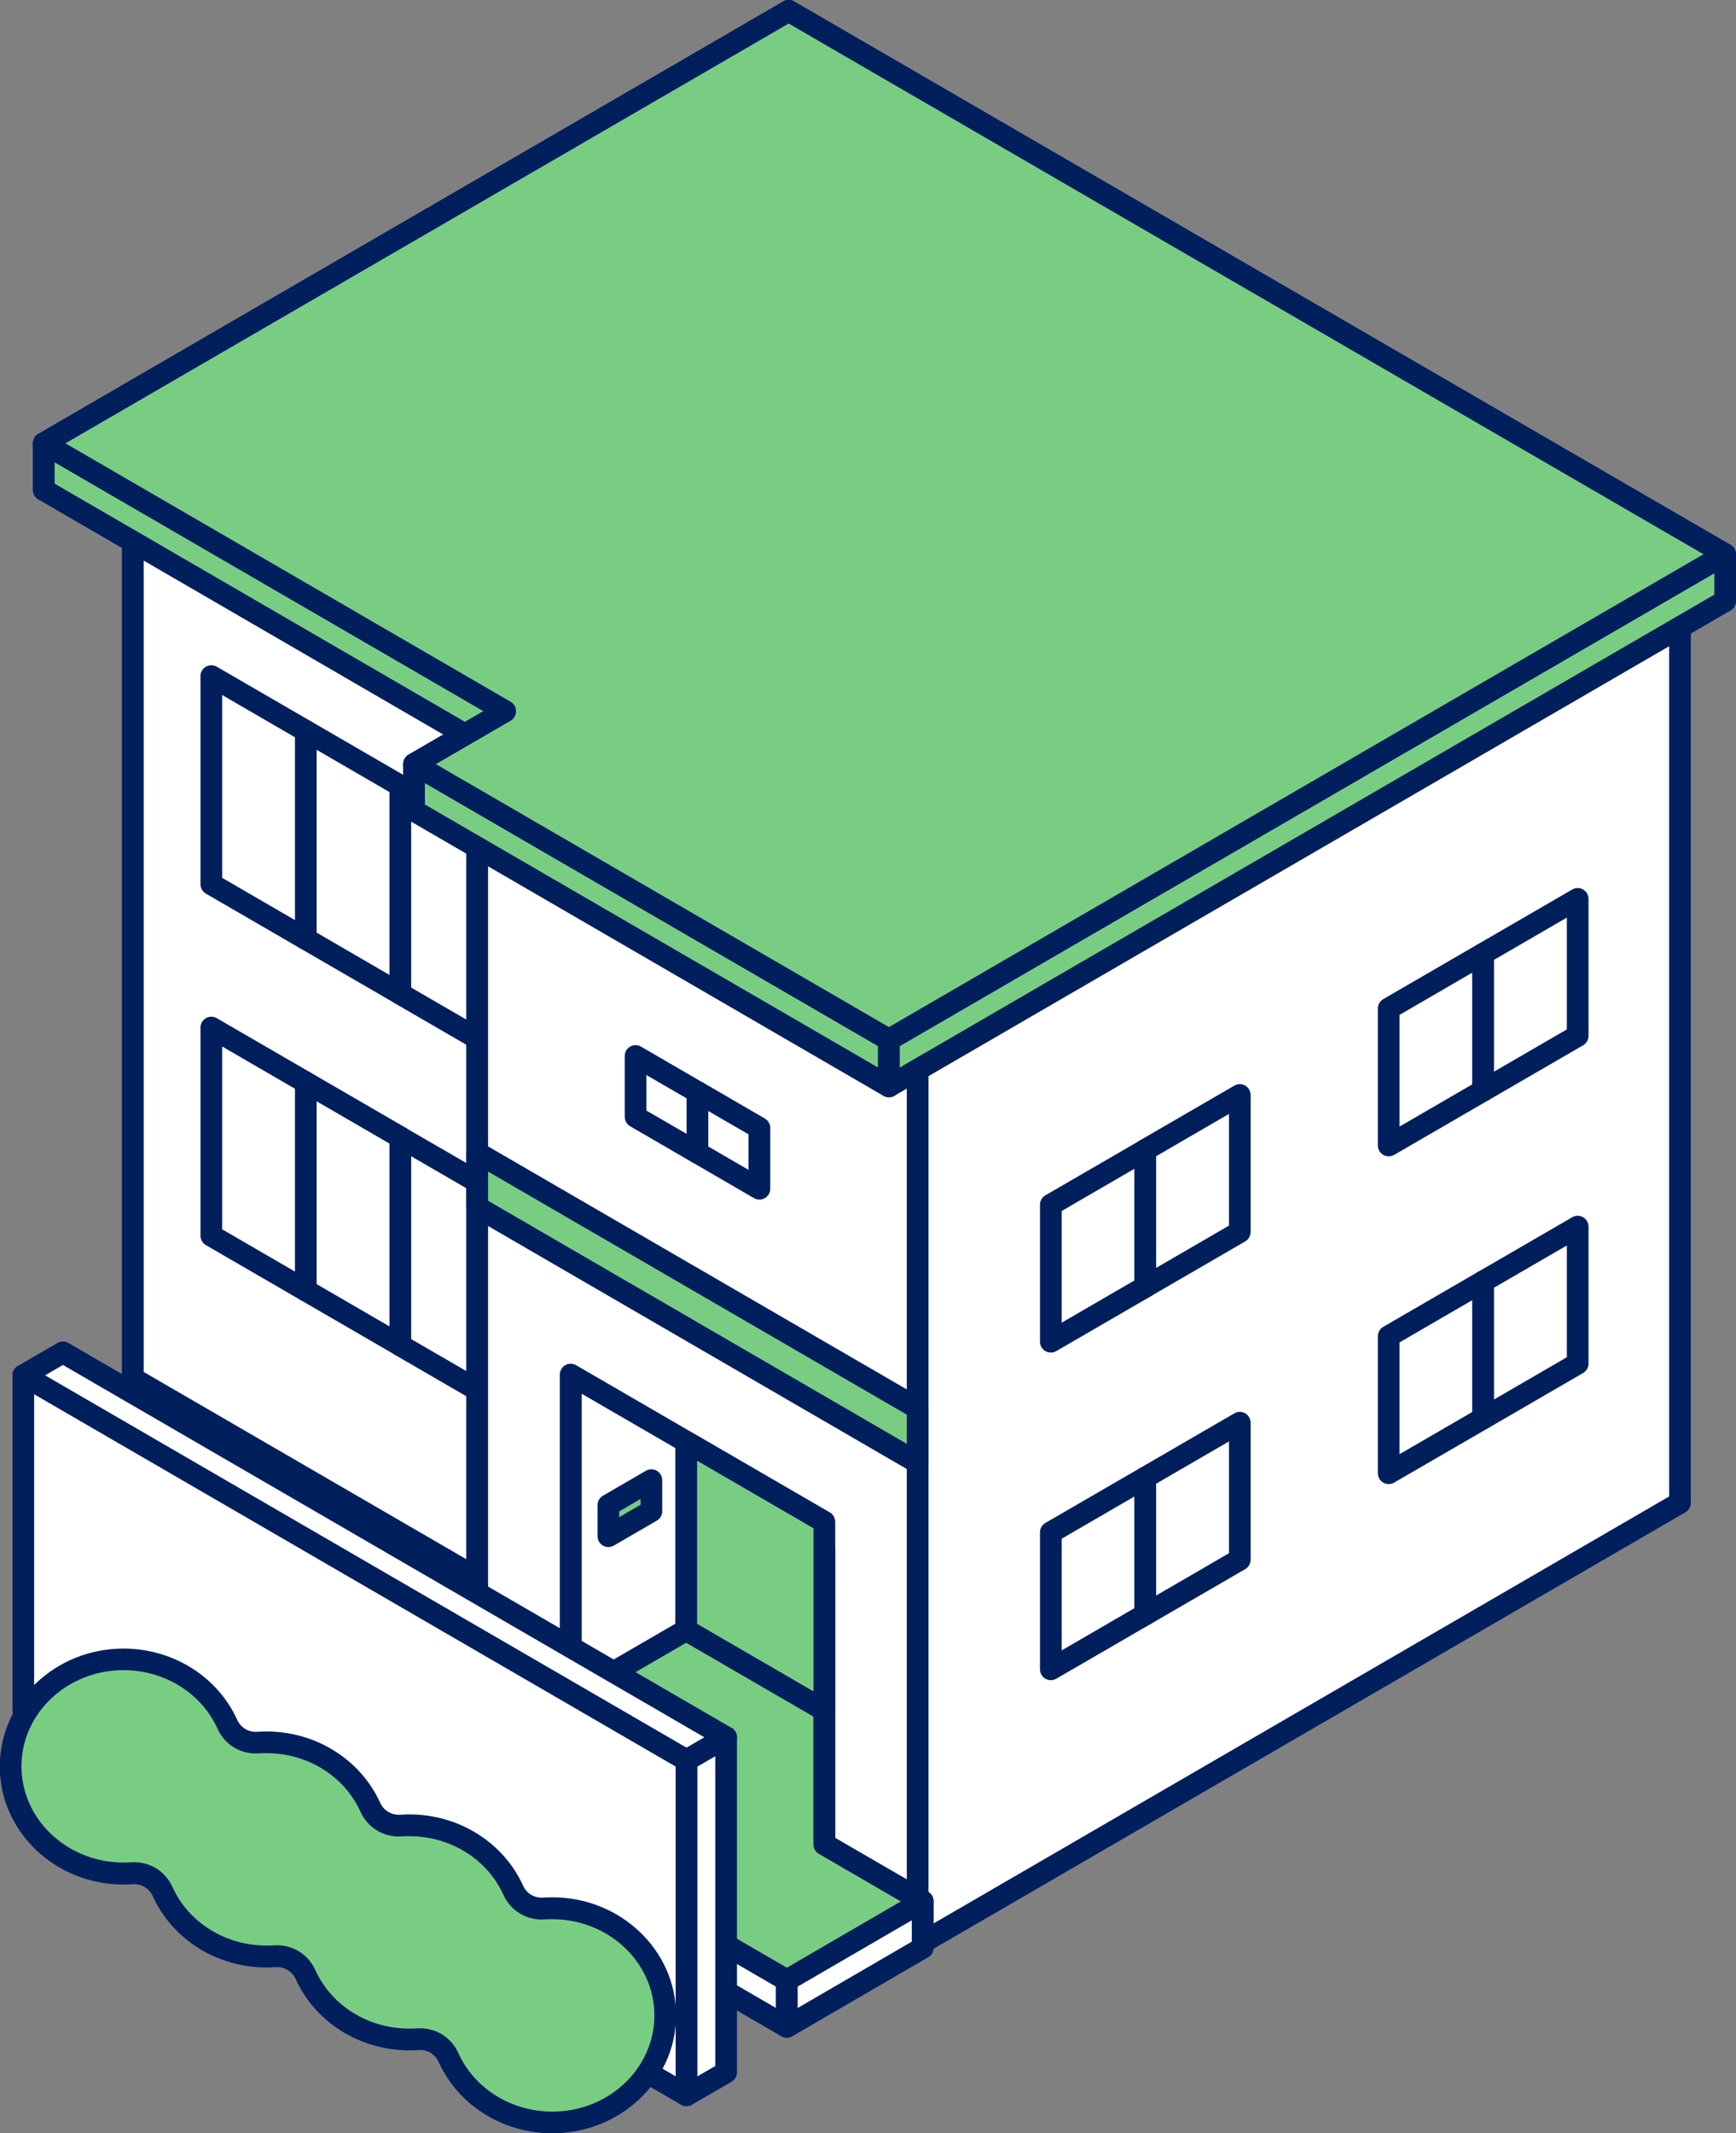
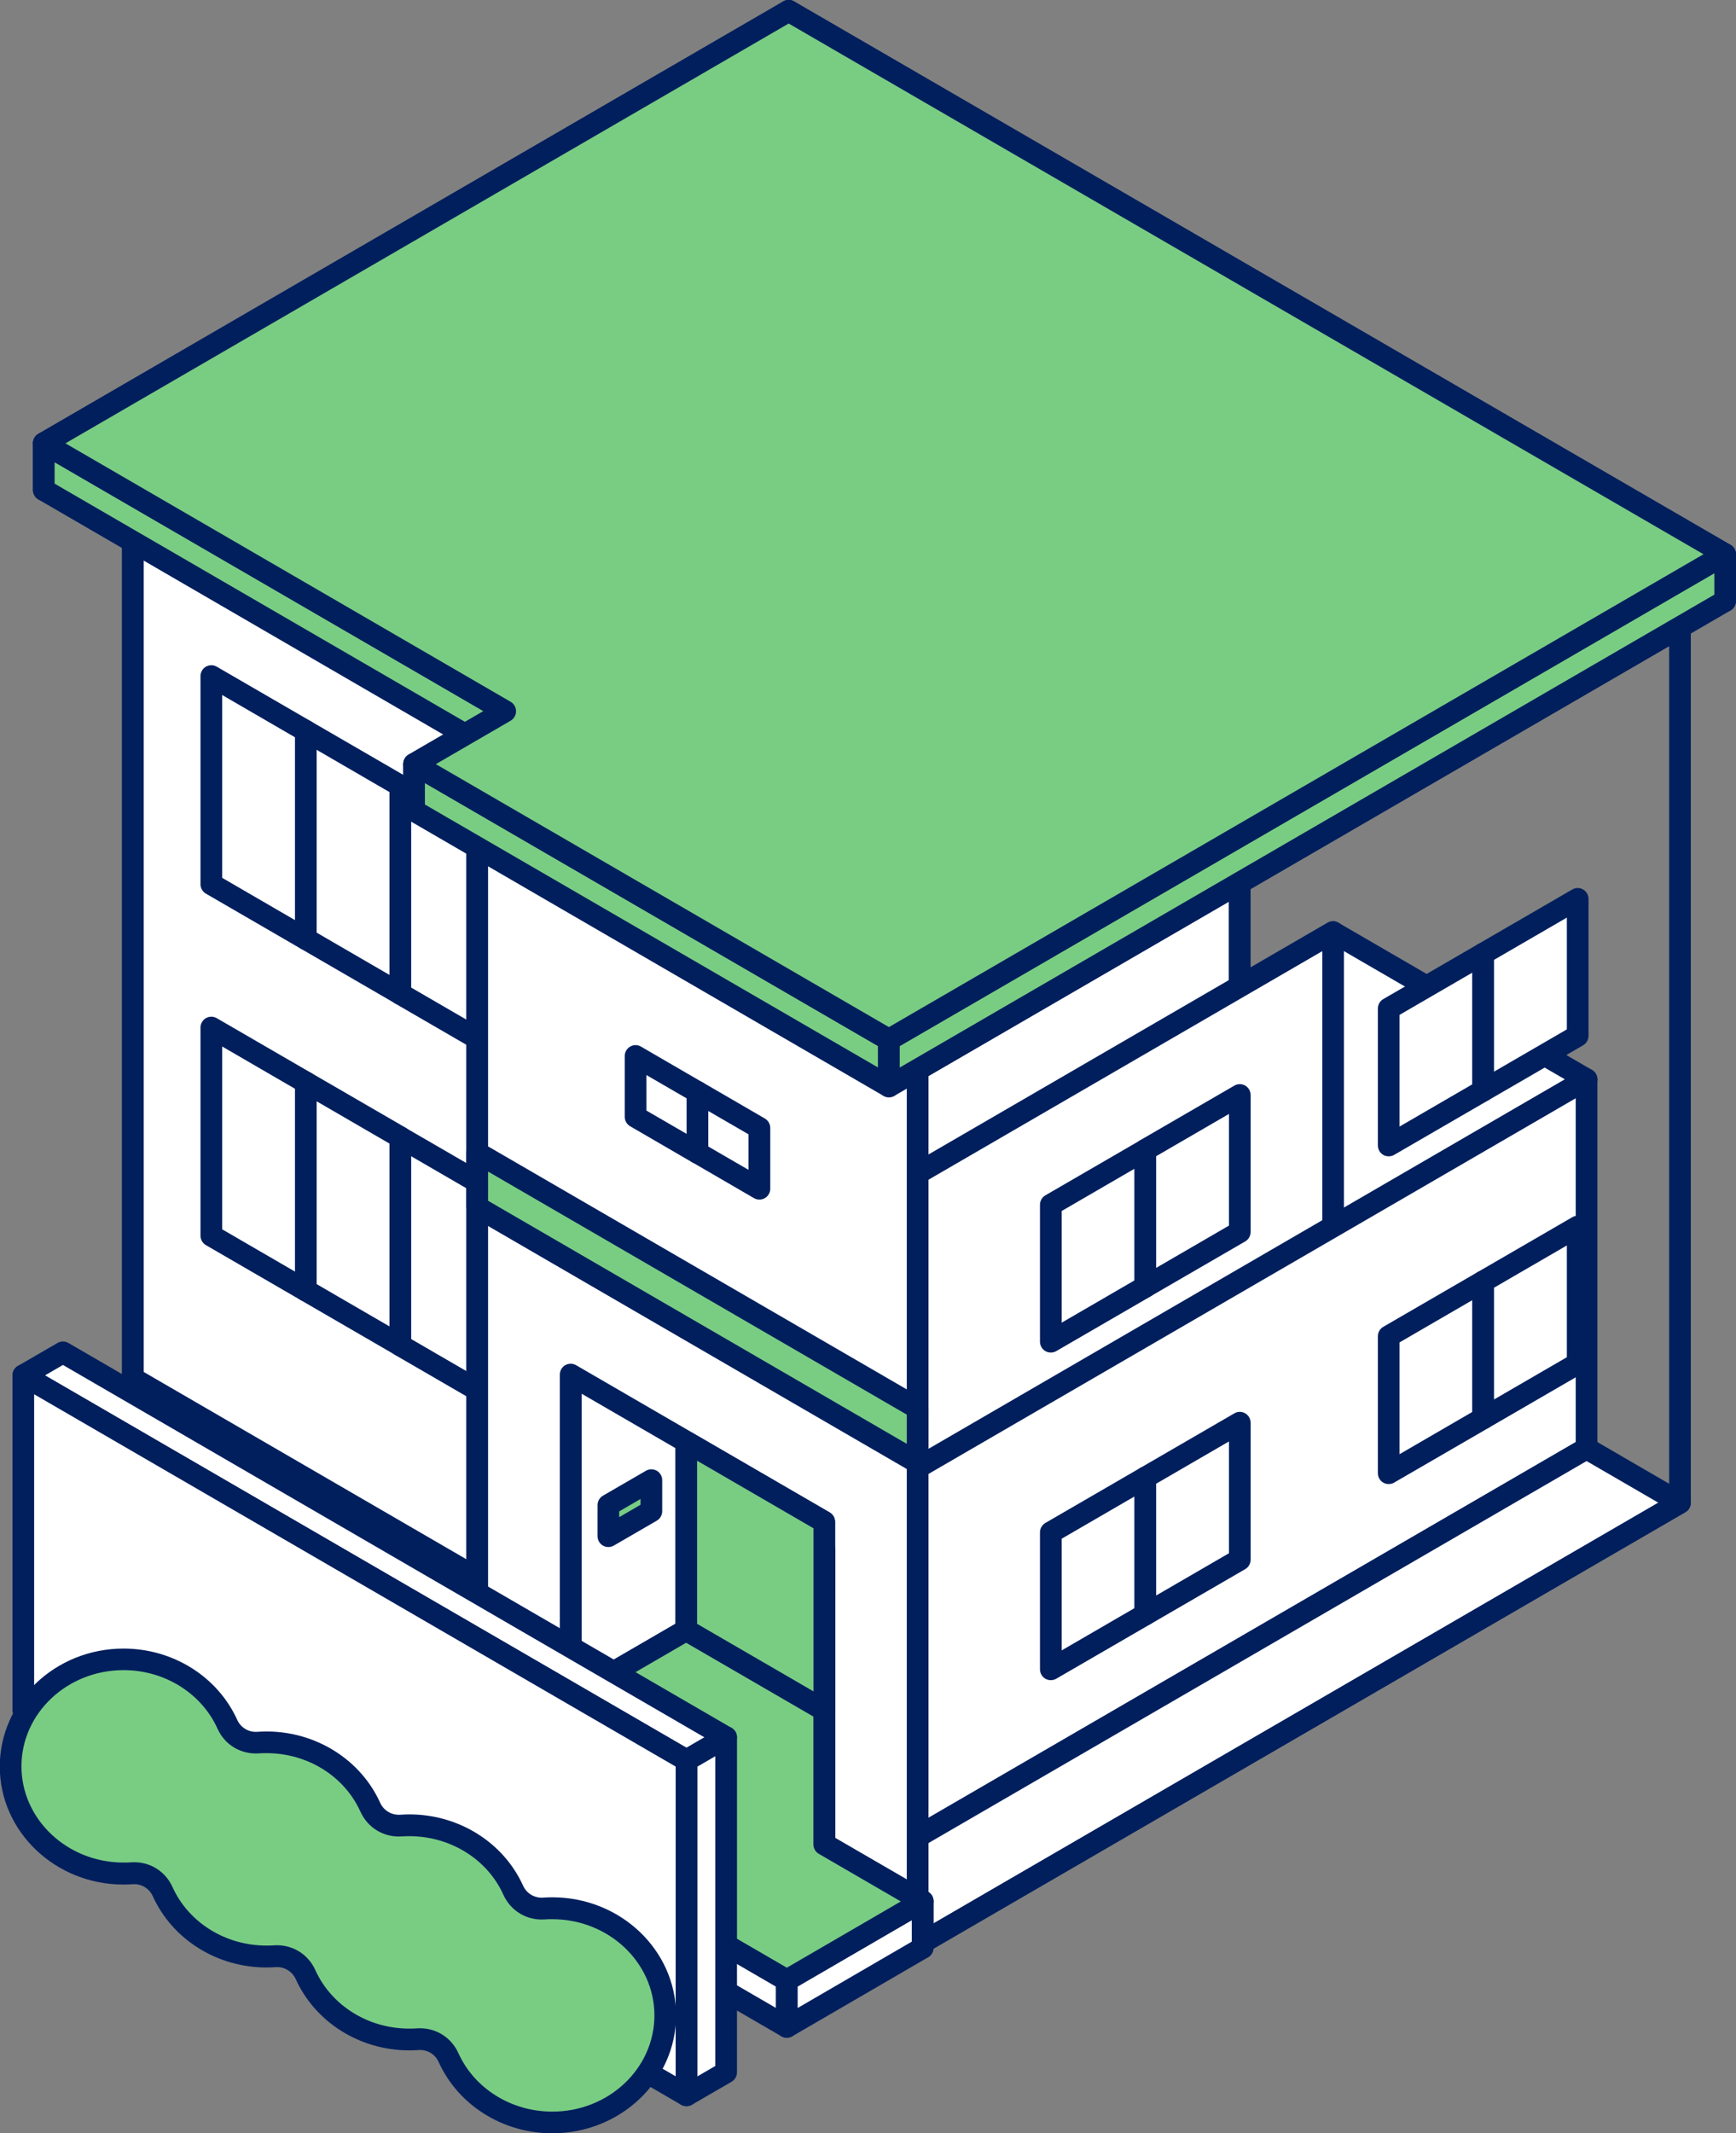
<svg xmlns="http://www.w3.org/2000/svg" width="105" height="129" viewBox="0 0 105 129" fill="none">
  <rect x="0" y="0" width="105" height="129" fill="#808080" stroke="none" />
  <g clip-path="url(#clip0_102_128853)">
    <path d="M8.036 83.343V30.399L48.345 7.01V59.954L8.036 83.343Z" fill="white" />
    <path d="M8.036 84.001C7.924 84.001 7.806 83.975 7.708 83.916C7.505 83.797 7.38 83.58 7.38 83.343V30.399C7.38 30.162 7.505 29.944 7.708 29.826L48.017 6.437C48.22 6.318 48.469 6.318 48.672 6.437C48.876 6.555 49 6.773 49 7.01V59.954C49 60.191 48.876 60.409 48.672 60.527L8.363 83.916C8.265 83.975 8.147 84.001 8.036 84.001ZM8.691 30.781V82.203L47.689 59.572V8.15L8.691 30.781Z" fill="#011F5D" />
    <path d="M34.672 98.799L8.036 83.343L48.345 59.954L74.975 75.41L34.672 98.799Z" fill="white" />
    <path d="M34.672 99.458C34.561 99.458 34.443 99.431 34.345 99.372L7.708 83.916C7.505 83.797 7.38 83.58 7.38 83.343C7.38 83.106 7.505 82.888 7.708 82.769L48.017 59.381C48.22 59.262 48.469 59.262 48.672 59.381L75.309 74.837C75.512 74.956 75.637 75.173 75.637 75.41C75.637 75.647 75.512 75.865 75.309 75.984L35 99.372C34.902 99.431 34.784 99.458 34.672 99.458ZM9.347 83.343L34.672 98.041L73.671 75.41L48.345 60.712L9.347 83.343Z" fill="#011F5D" />
    <path d="M34.672 45.862V98.799L74.975 75.41V22.466L34.672 45.862Z" fill="white" />
    <path d="M34.672 99.458C34.561 99.458 34.443 99.431 34.345 99.372C34.142 99.254 34.017 99.036 34.017 98.799V45.855C34.017 45.618 34.142 45.4 34.345 45.282L74.654 21.893C74.857 21.775 75.106 21.775 75.309 21.893C75.512 22.012 75.637 22.229 75.637 22.466V75.41C75.637 75.647 75.512 75.865 75.309 75.984L35 99.372C34.902 99.431 34.784 99.458 34.672 99.458ZM35.328 46.237V97.659L74.326 75.028V23.606L35.328 46.237Z" fill="#011F5D" />
    <path d="M8.036 30.399V83.343L34.672 98.799V45.862L8.036 30.399Z" fill="white" />
    <path d="M34.672 99.458C34.561 99.458 34.443 99.431 34.345 99.372L7.708 83.916C7.505 83.797 7.38 83.58 7.38 83.343V30.399C7.38 30.162 7.505 29.944 7.708 29.826C7.911 29.707 8.16 29.707 8.363 29.826L35 45.282C35.203 45.4 35.328 45.618 35.328 45.855V98.799C35.328 99.036 35.203 99.254 35 99.372C34.902 99.431 34.784 99.458 34.672 99.458ZM8.691 82.961L34.017 97.659V46.237L8.691 31.545V82.967V82.961Z" fill="#011F5D" />
    <path d="M29.927 63.413V50.836L24.212 47.515V60.092L29.927 63.413Z" fill="white" />
    <path d="M29.927 64.072C29.816 64.072 29.698 64.046 29.599 63.986L23.884 60.672C23.681 60.554 23.556 60.336 23.556 60.099V47.522C23.556 47.285 23.681 47.067 23.884 46.949C24.087 46.83 24.336 46.83 24.539 46.949L30.255 50.263C30.458 50.381 30.582 50.599 30.582 50.836V63.413C30.582 63.65 30.458 63.868 30.255 63.986C30.157 64.046 30.038 64.072 29.927 64.072ZM24.867 59.717L29.272 62.273V51.218L24.867 48.662V59.717Z" fill="#011F5D" />
    <path d="M24.212 60.092V47.515L18.496 44.201V56.779L24.212 60.092Z" fill="white" />
    <path d="M24.212 60.751C24.1 60.751 23.982 60.725 23.884 60.666L18.169 57.352C17.965 57.233 17.841 57.016 17.841 56.779V44.201C17.841 43.964 17.965 43.747 18.169 43.628C18.372 43.51 18.621 43.51 18.824 43.628L24.539 46.942C24.743 47.061 24.867 47.278 24.867 47.515V60.092C24.867 60.33 24.743 60.547 24.539 60.666C24.441 60.725 24.323 60.751 24.212 60.751ZM19.152 56.396L23.556 58.953V47.897L19.152 45.341V56.396Z" fill="#011F5D" />
    <path d="M18.496 56.778V44.201L12.781 40.881V53.458L18.496 56.778Z" fill="white" />
    <path d="M18.496 57.437C18.385 57.437 18.267 57.411 18.169 57.352L12.453 54.038C12.25 53.919 12.126 53.702 12.126 53.465V40.887C12.126 40.65 12.25 40.433 12.453 40.314C12.656 40.196 12.906 40.196 13.109 40.314L18.824 43.628C19.027 43.747 19.152 43.964 19.152 44.201V56.779C19.152 57.016 19.027 57.233 18.824 57.352C18.726 57.411 18.608 57.437 18.496 57.437ZM13.437 53.082L17.841 55.639V44.583L13.437 42.027V53.082Z" fill="#011F5D" />
    <path d="M29.927 84.667V72.09L24.212 68.769V81.347L29.927 84.667Z" fill="white" />
    <path d="M29.927 85.326C29.816 85.326 29.698 85.299 29.599 85.24L23.884 81.926C23.681 81.808 23.556 81.59 23.556 81.353V68.776C23.556 68.539 23.681 68.321 23.884 68.203C24.087 68.084 24.336 68.084 24.539 68.203L30.255 71.517C30.458 71.635 30.582 71.853 30.582 72.09V84.667C30.582 84.904 30.458 85.122 30.255 85.24C30.157 85.299 30.038 85.326 29.927 85.326ZM24.867 80.971L29.272 83.527V72.472L24.867 69.916V80.971Z" fill="#011F5D" />
    <path d="M24.212 81.346V68.769L18.496 65.455V78.032L24.212 81.346Z" fill="white" />
    <path d="M24.212 82.005C24.1 82.005 23.982 81.979 23.884 81.92L18.169 78.606C17.965 78.487 17.841 78.27 17.841 78.032V65.455C17.841 65.218 17.965 65.001 18.169 64.882C18.372 64.764 18.621 64.764 18.824 64.882L24.539 68.196C24.743 68.315 24.867 68.532 24.867 68.769V81.347C24.867 81.584 24.743 81.801 24.539 81.92C24.441 81.979 24.323 82.005 24.212 82.005ZM19.152 77.65L23.556 80.207V69.151L19.152 66.595V77.65Z" fill="#011F5D" />
    <path d="M18.496 78.032V65.455L12.781 62.135V74.712L18.496 78.032Z" fill="white" />
    <path d="M18.496 78.691C18.385 78.691 18.267 78.665 18.169 78.606L12.453 75.292C12.25 75.173 12.126 74.956 12.126 74.719V62.141C12.126 61.904 12.25 61.687 12.453 61.568C12.656 61.45 12.906 61.45 13.109 61.568L18.824 64.882C19.027 65.001 19.152 65.218 19.152 65.455V78.032C19.152 78.27 19.027 78.487 18.824 78.606C18.726 78.665 18.608 78.691 18.496 78.691ZM13.437 74.336L17.841 76.893V65.837L13.437 63.281V74.336Z" fill="#011F5D" />
    <path d="M49.852 92.033L34.515 83.132L80.625 56.37L95.962 65.271L49.852 92.033Z" fill="white" />
    <path d="M49.852 92.692C49.741 92.692 49.623 92.665 49.524 92.606L34.187 83.705C33.984 83.587 33.86 83.369 33.86 83.132C33.86 82.895 33.984 82.677 34.187 82.559L80.297 55.797C80.5 55.678 80.749 55.678 80.952 55.797L96.289 64.698C96.493 64.816 96.617 65.034 96.617 65.271C96.617 65.508 96.493 65.725 96.289 65.844L50.18 92.606C50.081 92.665 49.964 92.692 49.852 92.692ZM35.833 83.132L49.859 91.269L94.657 65.271L80.631 57.134L35.833 83.132Z" fill="#011F5D" />
    <path d="M28.865 102.166V49.228L74.975 22.466V75.41L28.865 102.166Z" fill="white" />
    <path d="M28.865 102.825C28.754 102.825 28.636 102.798 28.538 102.739C28.334 102.62 28.21 102.403 28.21 102.166V49.222C28.21 48.984 28.334 48.767 28.538 48.648L74.647 21.887C74.85 21.768 75.099 21.768 75.302 21.887C75.506 22.005 75.63 22.223 75.63 22.46V75.404C75.63 75.641 75.506 75.858 75.302 75.977L29.193 102.739C29.095 102.798 28.977 102.825 28.865 102.825ZM29.521 49.604V101.026L74.319 75.028V23.606L29.521 49.604Z" fill="#011F5D" />
    <path d="M34.515 105.447L28.865 102.166L74.975 75.41L80.625 78.691L34.515 105.447Z" fill="white" />
    <path d="M34.522 106.105C34.41 106.105 34.292 106.079 34.194 106.02L28.544 102.739C28.341 102.62 28.216 102.403 28.216 102.166C28.216 101.928 28.341 101.711 28.544 101.592L74.654 74.831C74.857 74.712 75.106 74.712 75.309 74.831L80.959 78.112C81.162 78.23 81.287 78.448 81.287 78.685C81.287 78.922 81.162 79.139 80.959 79.258L34.849 106.02C34.751 106.079 34.633 106.105 34.522 106.105ZM30.176 102.166L34.515 104.682L79.314 78.685L74.975 76.168L30.176 102.166Z" fill="#011F5D" />
    <path d="M34.515 83.132V105.447L80.625 78.691V56.37L34.515 83.132Z" fill="white" />
    <path d="M34.522 106.106C34.41 106.106 34.292 106.079 34.194 106.02C33.991 105.901 33.866 105.684 33.866 105.447V83.132C33.866 82.895 33.991 82.677 34.194 82.559L80.303 55.797C80.507 55.678 80.756 55.678 80.959 55.797C81.162 55.915 81.287 56.133 81.287 56.37V78.685C81.287 78.922 81.162 79.139 80.959 79.258L34.849 106.02C34.751 106.079 34.633 106.106 34.522 106.106ZM35.177 83.514V104.307L79.976 78.309V57.516L35.177 83.514Z" fill="#011F5D" />
    <path d="M49.852 114.348V92.033L95.962 65.271V87.586L49.852 114.348Z" fill="white" />
    <path d="M49.852 115.006C49.741 115.006 49.623 114.98 49.525 114.921C49.321 114.802 49.197 114.585 49.197 114.348V92.033C49.197 91.796 49.321 91.578 49.525 91.46L95.634 64.698C95.837 64.579 96.086 64.579 96.29 64.698C96.493 64.816 96.617 65.034 96.617 65.271V87.586C96.617 87.823 96.493 88.04 96.29 88.159L50.18 114.921C50.082 114.98 49.964 115.006 49.852 115.006ZM50.508 92.408V113.201L95.306 87.204V66.411L50.508 92.408Z" fill="#011F5D" />
    <path d="M55.502 117.629L49.852 114.348L95.962 87.586L101.612 90.867L55.502 117.629Z" fill="white" />
    <path d="M55.502 118.287C55.391 118.287 55.273 118.261 55.174 118.202L49.525 114.921C49.321 114.802 49.197 114.585 49.197 114.348C49.197 114.11 49.321 113.893 49.525 113.774L95.634 87.013C95.837 86.894 96.086 86.894 96.29 87.013L101.939 90.293C102.142 90.412 102.267 90.629 102.267 90.867C102.267 91.104 102.142 91.321 101.939 91.44L55.83 118.202C55.731 118.261 55.613 118.287 55.502 118.287ZM51.163 114.348L55.502 116.864L100.301 90.867L95.962 88.35L51.163 114.348Z" fill="#011F5D" />
-     <path d="M55.502 64.684V117.629L101.612 90.867V37.923L55.502 64.684Z" fill="white" />
    <path d="M55.502 118.287C55.391 118.287 55.273 118.261 55.174 118.202C54.971 118.083 54.847 117.866 54.847 117.629V64.684C54.847 64.447 54.971 64.23 55.174 64.111L101.284 37.349C101.487 37.231 101.736 37.231 101.939 37.349C102.142 37.468 102.267 37.685 102.267 37.923V90.867C102.267 91.104 102.142 91.321 101.939 91.44L55.83 118.202C55.731 118.261 55.613 118.287 55.502 118.287ZM56.157 65.067V116.489L100.956 90.491V39.069L56.157 65.067Z" fill="#011F5D" />
    <path d="M28.865 49.228V102.166L34.515 105.447V83.132L49.852 92.033V114.347L55.502 117.628V64.684L28.865 49.228Z" fill="white" />
    <path d="M55.502 118.287C55.391 118.287 55.273 118.261 55.174 118.202L49.524 114.921C49.321 114.802 49.197 114.585 49.197 114.347V92.408L35.17 84.272V105.447C35.17 105.684 35.046 105.901 34.843 106.02C34.64 106.138 34.391 106.138 34.187 106.02L28.538 102.739C28.334 102.62 28.21 102.403 28.21 102.166V49.222C28.21 48.984 28.334 48.767 28.538 48.648C28.741 48.53 28.99 48.53 29.193 48.648L55.83 64.105C56.033 64.223 56.157 64.441 56.157 64.678V117.622C56.157 117.859 56.033 118.076 55.83 118.195C55.731 118.254 55.613 118.281 55.502 118.281V118.287ZM50.508 113.965L54.846 116.482V65.06L29.521 50.361V101.783L33.86 104.3V83.125C33.86 82.888 33.984 82.671 34.187 82.552C34.391 82.433 34.64 82.433 34.843 82.552L50.18 91.453C50.383 91.572 50.508 91.789 50.508 92.026V113.965Z" fill="#011F5D" />
    <path d="M49.852 111.521L55.508 114.809L55.803 114.973V117.8L55.508 117.628L49.852 114.347V111.521Z" fill="white" />
    <path d="M55.803 118.459C55.692 118.459 55.581 118.432 55.482 118.373L55.181 118.202L49.525 114.914C49.321 114.795 49.197 114.578 49.197 114.341V111.521C49.197 111.284 49.321 111.066 49.525 110.948C49.728 110.829 49.977 110.829 50.18 110.948L56.125 114.394C56.334 114.512 56.459 114.73 56.459 114.967V117.787C56.459 118.024 56.334 118.235 56.131 118.353C56.026 118.412 55.915 118.445 55.803 118.445V118.459ZM50.508 113.965L55.148 116.66V115.362L50.508 112.667V113.965Z" fill="#011F5D" />
-     <path d="M49.852 115.006C49.492 115.006 49.197 114.71 49.197 114.348V93.733C49.197 93.37 49.492 93.074 49.852 93.074C50.213 93.074 50.508 93.37 50.508 93.733V114.348C50.508 114.71 50.213 115.006 49.852 115.006Z" fill="#011F5D" />
+     <path d="M49.852 115.006V93.733C49.197 93.37 49.492 93.074 49.852 93.074C50.213 93.074 50.508 93.37 50.508 93.733V114.348C50.508 114.71 50.213 115.006 49.852 115.006Z" fill="#011F5D" />
    <path d="M34.522 102.627L49.852 93.726V96.552L34.522 105.447V102.627Z" fill="white" />
    <path d="M34.522 106.106C34.41 106.106 34.292 106.079 34.194 106.02C33.991 105.901 33.866 105.684 33.866 105.447V102.627C33.866 102.39 33.991 102.172 34.194 102.054L49.531 93.159C49.734 93.041 49.983 93.041 50.186 93.159C50.39 93.278 50.514 93.495 50.514 93.733V96.552C50.514 96.79 50.39 97.007 50.186 97.126L34.849 106.02C34.751 106.079 34.633 106.106 34.522 106.106ZM35.177 103.009V104.307L49.203 96.17V94.872L35.177 103.009Z" fill="#011F5D" />
    <path d="M28.426 99.089L28.865 99.346L34.522 102.627V105.447L28.865 102.166L28.426 101.909V99.089Z" fill="white" />
    <path d="M34.522 106.105C34.41 106.105 34.292 106.079 34.194 106.02L28.105 102.482C27.902 102.363 27.777 102.146 27.777 101.909V99.089C27.777 98.852 27.902 98.634 28.105 98.516C28.308 98.397 28.557 98.397 28.76 98.516L34.856 102.054C35.059 102.172 35.184 102.39 35.184 102.627V105.447C35.184 105.684 35.059 105.901 34.856 106.02C34.751 106.079 34.64 106.105 34.528 106.105H34.522ZM29.081 101.533L33.86 104.307V103.009L29.081 100.235V101.533Z" fill="#011F5D" />
    <path d="M20.22 103.859L28.426 99.089V101.909L20.22 106.679V103.859Z" fill="white" />
    <path d="M20.22 107.338C20.109 107.338 19.997 107.311 19.892 107.252C19.689 107.133 19.565 106.916 19.565 106.679V103.859C19.565 103.622 19.689 103.404 19.892 103.286L28.098 98.516C28.302 98.397 28.551 98.397 28.754 98.516C28.957 98.634 29.082 98.852 29.082 99.089V101.909C29.082 102.146 28.957 102.363 28.754 102.482L20.548 107.252C20.45 107.311 20.332 107.338 20.22 107.338ZM20.876 104.241V105.539L27.771 101.533V100.235L20.876 104.241Z" fill="#011F5D" />
    <path d="M47.591 119.743L20.22 103.859V106.679L47.591 122.563V119.743Z" fill="white" />
    <path d="M47.591 123.222C47.48 123.222 47.361 123.196 47.263 123.136L19.892 107.252C19.689 107.133 19.565 106.916 19.565 106.679V103.859C19.565 103.622 19.689 103.404 19.892 103.286C20.096 103.167 20.345 103.167 20.548 103.286L47.919 119.17C48.122 119.289 48.246 119.506 48.246 119.743V122.563C48.246 122.8 48.122 123.018 47.919 123.136C47.82 123.196 47.702 123.222 47.591 123.222ZM20.876 106.296L46.935 121.423V120.125L20.876 104.999V106.296Z" fill="#011F5D" />
    <path d="M55.803 114.973L55.508 115.145L53.372 116.383L47.591 119.743V122.563L53.372 119.21L55.508 117.965L55.803 117.8V114.973Z" fill="white" />
    <path d="M47.591 123.222C47.48 123.222 47.368 123.196 47.263 123.136C47.06 123.018 46.935 122.8 46.935 122.563V119.743C46.935 119.506 47.06 119.289 47.263 119.17L55.482 114.4C55.685 114.282 55.935 114.288 56.138 114.4C56.341 114.519 56.465 114.736 56.465 114.967V117.787C56.465 118.024 56.341 118.241 56.131 118.36L53.706 119.77L47.925 123.13C47.827 123.189 47.709 123.215 47.597 123.215L47.591 123.222ZM48.246 120.125V121.423L55.148 117.411V116.113L48.246 120.125Z" fill="#011F5D" />
    <path d="M55.803 114.973L55.508 114.809L49.852 111.521V93.726L34.522 102.627L28.865 99.346L28.426 99.089L20.22 103.859L47.591 119.743L53.372 116.383L55.508 115.145L55.803 114.973Z" fill="#79CD83" />
    <path d="M47.591 120.402C47.48 120.402 47.361 120.376 47.263 120.317L19.892 104.432C19.689 104.313 19.565 104.096 19.565 103.859C19.565 103.622 19.689 103.404 19.892 103.286L28.098 98.516C28.302 98.397 28.551 98.397 28.754 98.516L34.522 101.863L49.531 93.153C49.734 93.034 49.983 93.034 50.186 93.153C50.39 93.271 50.514 93.489 50.514 93.726V111.139L56.131 114.394C56.341 114.512 56.465 114.73 56.465 114.967C56.465 115.204 56.334 115.421 56.131 115.54L53.706 116.943L47.925 120.303C47.827 120.363 47.709 120.389 47.597 120.389L47.591 120.402ZM21.531 103.859L47.591 118.986L54.486 114.98L49.524 112.101C49.321 111.982 49.197 111.765 49.197 111.528V94.872L34.843 103.2C34.64 103.319 34.391 103.319 34.187 103.2L28.426 99.853L21.531 103.859Z" fill="#011F5D" />
    <path d="M49.852 103.417V92.033L41.508 87.184V98.575L49.852 103.417Z" fill="#79CD83" />
    <path d="M49.852 104.076C49.741 104.076 49.623 104.05 49.524 103.991L41.174 99.148C40.971 99.03 40.846 98.812 40.846 98.575V87.19C40.846 86.953 40.971 86.736 41.174 86.617C41.377 86.499 41.626 86.499 41.83 86.617L50.18 91.46C50.383 91.578 50.508 91.796 50.508 92.033V103.417C50.508 103.655 50.383 103.872 50.18 103.991C50.081 104.05 49.964 104.076 49.852 104.076ZM42.164 98.193L49.203 102.278V92.415L42.164 88.33V98.193Z" fill="#011F5D" />
    <path d="M39.404 89.503L36.796 91.011V92.889L39.404 91.374V89.503Z" fill="#79CD83" />
    <path d="M36.796 93.548C36.684 93.548 36.566 93.522 36.468 93.462C36.265 93.344 36.141 93.126 36.141 92.889V91.018C36.141 90.781 36.265 90.564 36.468 90.445L39.07 88.936C39.273 88.818 39.523 88.818 39.726 88.936C39.929 89.055 40.053 89.272 40.053 89.509V91.38C40.053 91.618 39.929 91.835 39.726 91.954L37.124 93.462C37.025 93.522 36.907 93.548 36.796 93.548ZM37.451 91.394V91.743L38.743 90.992V90.643L37.451 91.394Z" fill="#011F5D" />
    <path d="M45.933 71.879V68.209L42.184 66.035V69.705L45.933 71.879Z" fill="white" />
    <path d="M45.933 72.538C45.821 72.538 45.703 72.511 45.605 72.452L41.862 70.278C41.659 70.159 41.535 69.942 41.535 69.705V66.035C41.535 65.798 41.659 65.581 41.862 65.462C42.066 65.343 42.315 65.343 42.518 65.462L46.26 67.636C46.464 67.755 46.588 67.972 46.588 68.209V71.879C46.588 72.116 46.464 72.334 46.26 72.452C46.162 72.511 46.044 72.538 45.933 72.538ZM42.839 69.329L45.271 70.739V68.591L42.839 67.182V69.329Z" fill="#011F5D" />
    <path d="M42.184 69.705V66.035L38.441 63.861V67.531L42.184 69.705Z" fill="white" />
    <path d="M42.184 70.364C42.072 70.364 41.954 70.337 41.856 70.278L38.113 68.104C37.91 67.985 37.786 67.768 37.786 67.531V63.861C37.786 63.624 37.91 63.406 38.113 63.288C38.316 63.169 38.566 63.169 38.769 63.288L42.511 65.462C42.715 65.581 42.839 65.798 42.839 66.035V69.705C42.839 69.942 42.715 70.159 42.511 70.278C42.413 70.337 42.295 70.364 42.184 70.364ZM39.096 67.155L41.528 68.565V66.417L39.096 65.007V67.155Z" fill="#011F5D" />
    <path d="M83.993 69.263V60.988L89.709 57.674V65.949L83.993 69.263Z" fill="white" />
    <path d="M83.993 69.922C83.882 69.922 83.764 69.896 83.666 69.837C83.463 69.718 83.338 69.501 83.338 69.263V60.988C83.338 60.751 83.463 60.534 83.666 60.415L89.381 57.101C89.584 56.983 89.833 56.983 90.037 57.101C90.24 57.22 90.364 57.437 90.364 57.675V65.949C90.364 66.187 90.24 66.404 90.037 66.523L84.321 69.837C84.223 69.896 84.105 69.922 83.993 69.922ZM84.649 61.37V68.124L89.053 65.567V58.814L84.649 61.37Z" fill="#011F5D" />
    <path d="M89.709 65.949V57.674L95.424 54.354V62.635L89.709 65.949Z" fill="white" />
    <path d="M89.709 66.608C89.597 66.608 89.479 66.582 89.381 66.523C89.178 66.404 89.053 66.187 89.053 65.949V57.674C89.053 57.437 89.178 57.22 89.381 57.101L95.096 53.787C95.3 53.669 95.549 53.669 95.752 53.787C95.955 53.906 96.08 54.123 96.08 54.361V62.636C96.08 62.873 95.955 63.09 95.752 63.209L90.037 66.523C89.938 66.582 89.82 66.608 89.709 66.608ZM90.364 58.05V64.803L94.769 62.247V55.487L90.364 58.043V58.05Z" fill="#011F5D" />
    <path d="M63.557 81.129V72.847L69.272 69.533V77.808L63.557 81.129Z" fill="white" />
    <path d="M63.557 81.788C63.446 81.788 63.328 81.761 63.229 81.702C63.026 81.584 62.902 81.366 62.902 81.129V72.854C62.902 72.617 63.026 72.399 63.229 72.281L68.945 68.967C69.148 68.848 69.397 68.848 69.6 68.967C69.803 69.085 69.928 69.303 69.928 69.54V77.815C69.928 78.052 69.803 78.27 69.6 78.388L63.885 81.702C63.787 81.761 63.669 81.788 63.557 81.788ZM64.213 73.23V79.983L68.617 77.426V70.673L64.213 73.23Z" fill="#011F5D" />
    <path d="M69.272 77.808V69.533L74.988 66.213V74.495L69.272 77.808Z" fill="white" />
    <path d="M69.272 78.467C69.161 78.467 69.043 78.441 68.945 78.382C68.742 78.263 68.617 78.046 68.617 77.808V69.533C68.617 69.296 68.742 69.079 68.945 68.96L74.66 65.646C74.863 65.528 75.112 65.528 75.316 65.646C75.519 65.765 75.643 65.982 75.643 66.219V74.495C75.643 74.732 75.519 74.949 75.316 75.068L69.6 78.382C69.502 78.441 69.384 78.467 69.272 78.467ZM69.928 69.916V76.669L74.332 74.112V67.359L69.928 69.916Z" fill="#011F5D" />
    <path d="M83.993 89.081V80.806L89.709 77.486V85.767L83.993 89.081Z" fill="white" />
    <path d="M83.993 89.74C83.882 89.74 83.764 89.714 83.666 89.654C83.463 89.536 83.338 89.318 83.338 89.081V80.806C83.338 80.569 83.463 80.352 83.666 80.233L89.381 76.919C89.584 76.801 89.833 76.801 90.037 76.919C90.24 77.038 90.364 77.255 90.364 77.492V85.767C90.364 86.004 90.24 86.222 90.037 86.341L84.321 89.654C84.223 89.714 84.105 89.74 83.993 89.74ZM84.649 81.182V87.935L89.053 85.379V78.619L84.649 81.175V81.182Z" fill="#011F5D" />
    <path d="M89.709 85.767V77.486L95.424 74.172V82.447L89.709 85.767Z" fill="white" />
    <path d="M89.709 86.426C89.597 86.426 89.479 86.4 89.381 86.341C89.178 86.222 89.053 86.004 89.053 85.767V77.492C89.053 77.255 89.178 77.038 89.381 76.919L95.096 73.605C95.3 73.487 95.549 73.487 95.752 73.605C95.955 73.724 96.08 73.941 96.08 74.178V82.453C96.08 82.691 95.955 82.908 95.752 83.026L90.037 86.341C89.938 86.4 89.82 86.426 89.709 86.426ZM90.364 77.868V84.627L94.769 82.071V75.312L90.364 77.868Z" fill="#011F5D" />
    <path d="M63.557 100.94V92.665L69.272 89.345V97.626L63.557 100.94Z" fill="white" />
    <path d="M63.557 101.599C63.446 101.599 63.328 101.573 63.229 101.513C63.026 101.395 62.902 101.177 62.902 100.94V92.665C62.902 92.428 63.026 92.211 63.229 92.092L68.945 88.778C69.148 88.66 69.397 88.66 69.6 88.778C69.803 88.897 69.928 89.114 69.928 89.351V97.626C69.928 97.864 69.803 98.081 69.6 98.2L63.885 101.513C63.787 101.573 63.669 101.599 63.557 101.599ZM64.213 93.047V99.8L68.617 97.244V90.491L64.213 93.047Z" fill="#011F5D" />
    <path d="M69.272 97.626V89.345L74.988 86.031V94.306L69.272 97.626Z" fill="white" />
    <path d="M69.272 98.285C69.161 98.285 69.043 98.259 68.945 98.2C68.742 98.081 68.617 97.864 68.617 97.626V89.351C68.617 89.114 68.742 88.897 68.945 88.778L74.66 85.464C74.863 85.346 75.112 85.346 75.316 85.464C75.519 85.583 75.643 85.8 75.643 86.037V94.312C75.643 94.549 75.519 94.767 75.316 94.885L69.6 98.2C69.502 98.259 69.384 98.285 69.272 98.285ZM69.928 89.727V96.48L74.332 93.924V87.164L69.928 89.72V89.727Z" fill="#011F5D" />
    <path d="M55.502 88.449V85.168L28.865 69.705V72.992L55.502 88.449Z" fill="#79CD83" />
    <path d="M55.502 89.108C55.391 89.108 55.273 89.081 55.174 89.022L28.538 73.566C28.334 73.447 28.21 73.23 28.21 72.992V69.705C28.21 69.468 28.334 69.25 28.538 69.132C28.741 69.013 28.99 69.013 29.193 69.132L55.83 84.588C56.033 84.707 56.157 84.924 56.157 85.161V88.449C56.157 88.686 56.033 88.903 55.83 89.022C55.731 89.081 55.613 89.108 55.502 89.108ZM29.521 72.61L54.846 87.309V85.543L29.521 70.845V72.61Z" fill="#011F5D" />
    <path d="M47.702 0.659L104.345 33.522V36.341L47.702 3.479V0.659Z" fill="#79CD83" />
    <path d="M104.345 37C104.233 37 104.122 36.974 104.017 36.915L47.375 4.052C47.171 3.933 47.047 3.716 47.047 3.479V0.659C47.047 0.422 47.171 0.204 47.375 0.086C47.578 -0.033 47.827 -0.033 48.03 0.086L104.666 32.948C104.869 33.067 104.994 33.284 104.994 33.522V36.341C104.994 36.578 104.869 36.796 104.666 36.915C104.567 36.974 104.45 37 104.338 37H104.345ZM48.358 3.097L103.683 35.195V33.897L48.358 1.799V3.097Z" fill="#011F5D" />
    <path d="M2.648 26.808L47.702 0.659V3.479L2.648 29.628V26.808Z" fill="#79CD83" />
    <path d="M2.648 30.287C2.537 30.287 2.419 30.26 2.32 30.201C2.117 30.082 1.993 29.865 1.993 29.628V26.808C1.993 26.571 2.117 26.353 2.32 26.235L47.375 0.086C47.578 -0.033 47.827 -0.033 48.03 0.086C48.233 0.204 48.358 0.422 48.358 0.659V3.479C48.358 3.716 48.233 3.933 48.03 4.052L2.976 30.201C2.877 30.26 2.759 30.287 2.648 30.287ZM3.303 27.19V28.488L47.047 3.103V1.805L3.303 27.19Z" fill="#011F5D" />
    <path d="M30.556 43.002L2.648 26.808V29.628L30.556 45.829V43.002Z" fill="#79CD83" />
    <path d="M30.556 46.487C30.445 46.487 30.327 46.461 30.229 46.402L2.32 30.201C2.117 30.082 1.993 29.865 1.993 29.628V26.808C1.993 26.571 2.117 26.353 2.32 26.235C2.523 26.116 2.773 26.116 2.976 26.235L30.884 42.429C31.087 42.548 31.212 42.765 31.212 43.002V45.822C31.212 46.059 31.087 46.277 30.884 46.395C30.786 46.455 30.668 46.481 30.556 46.481V46.487ZM3.303 29.246L29.901 44.682V43.384L3.303 27.948V29.246Z" fill="#011F5D" />
    <path d="M25.044 46.204L30.556 43.002V45.829L25.044 49.024V46.204Z" fill="#79CD83" />
    <path d="M25.044 49.683C24.933 49.683 24.815 49.657 24.716 49.597C24.513 49.479 24.389 49.261 24.389 49.024V46.204C24.389 45.967 24.513 45.75 24.716 45.631L30.229 42.429C30.432 42.31 30.681 42.31 30.884 42.429C31.087 42.548 31.212 42.765 31.212 43.002V45.822C31.212 46.059 31.087 46.277 30.884 46.395L25.372 49.597C25.273 49.657 25.155 49.683 25.044 49.683ZM25.7 46.586V47.884L29.901 45.447V44.149L25.7 46.586Z" fill="#011F5D" />
    <path d="M53.765 62.873L25.044 46.204V49.024L53.765 65.692V62.873Z" fill="#79CD83" />
    <path d="M53.765 66.351C53.654 66.351 53.536 66.325 53.437 66.266L24.716 49.597C24.513 49.478 24.389 49.261 24.389 49.024V46.204C24.389 45.967 24.513 45.749 24.716 45.631C24.92 45.512 25.169 45.512 25.372 45.631L54.093 62.3C54.296 62.418 54.42 62.636 54.42 62.873V65.692C54.42 65.93 54.296 66.147 54.093 66.266C53.995 66.325 53.877 66.351 53.765 66.351ZM25.7 48.648L53.11 64.553V63.255L25.7 47.35V48.648Z" fill="#011F5D" />
    <path d="M104.345 33.522L53.765 62.873V65.692L104.345 36.341V33.522Z" fill="#79CD83" />
    <path d="M53.765 66.351C53.654 66.351 53.536 66.325 53.437 66.266C53.234 66.147 53.11 65.93 53.11 65.692V62.873C53.11 62.635 53.234 62.418 53.437 62.299L104.017 32.948C104.22 32.83 104.469 32.83 104.672 32.948C104.876 33.067 105 33.284 105 33.522V36.341C105 36.578 104.876 36.796 104.672 36.914L54.093 66.266C53.995 66.325 53.877 66.351 53.765 66.351ZM54.42 63.255V64.553L103.689 35.959V34.661L54.42 63.255Z" fill="#011F5D" />
    <path d="M104.345 33.522L47.702 0.659L2.648 26.808L30.556 43.002L25.044 46.204L53.765 62.873L104.345 33.522Z" fill="#79CD83" />
    <path d="M53.765 63.532C53.654 63.532 53.536 63.505 53.437 63.446L24.716 46.777C24.513 46.659 24.389 46.441 24.389 46.204C24.389 45.967 24.513 45.749 24.716 45.631L29.245 43.002L2.32 27.381C2.117 27.263 1.993 27.045 1.993 26.808C1.993 26.571 2.117 26.353 2.32 26.235L47.375 0.086C47.578 -0.033 47.827 -0.033 48.03 0.086L104.666 32.948C104.869 33.067 104.993 33.284 104.993 33.522C104.993 33.759 104.869 33.976 104.666 34.095L54.086 63.446C53.988 63.505 53.87 63.532 53.758 63.532H53.765ZM26.355 46.204L53.765 62.108L103.034 33.515L47.702 1.423L3.959 26.808L30.884 42.436C31.087 42.554 31.212 42.772 31.212 43.009C31.212 43.246 31.087 43.463 30.884 43.582L26.355 46.211V46.204Z" fill="#011F5D" />
    <path d="M1.409 83.171L41.522 106.448L43.92 105.058L3.808 81.781L1.409 83.171Z" fill="white" />
    <path d="M41.522 107.107C41.41 107.107 41.292 107.081 41.194 107.021L1.081 83.745C0.878 83.626 0.754 83.409 0.754 83.171C0.754 82.934 0.878 82.717 1.081 82.598L3.48 81.208C3.684 81.09 3.933 81.09 4.136 81.208L44.248 104.485C44.451 104.603 44.576 104.821 44.576 105.058C44.576 105.295 44.451 105.513 44.248 105.631L41.849 107.021C41.751 107.081 41.633 107.107 41.522 107.107ZM2.72 83.171L41.522 105.69L42.61 105.058L3.808 82.539L2.72 83.171Z" fill="#011F5D" />
    <path d="M41.522 106.448V126.701L43.92 125.31V105.058L41.522 106.448Z" fill="white" />
    <path d="M41.522 127.359C41.41 127.359 41.292 127.333 41.194 127.274C40.991 127.155 40.866 126.938 40.866 126.701V106.448C40.866 106.211 40.991 105.993 41.194 105.875L43.593 104.485C43.796 104.366 44.045 104.366 44.248 104.485C44.451 104.603 44.576 104.821 44.576 105.058V125.31C44.576 125.548 44.451 125.765 44.248 125.884L41.849 127.274C41.751 127.333 41.633 127.359 41.522 127.359ZM42.177 106.83V125.561L43.265 124.928V106.198L42.177 106.83Z" fill="#011F5D" />
    <path d="M1.409 83.171V103.417L41.522 126.701V106.448L1.409 83.171Z" fill="white" />
    <path d="M41.522 127.36C41.41 127.36 41.292 127.333 41.194 127.274L1.081 103.991C0.878 103.872 0.754 103.655 0.754 103.417V83.171C0.754 82.934 0.878 82.717 1.081 82.598C1.285 82.48 1.534 82.48 1.737 82.598L41.849 105.875C42.053 105.993 42.177 106.211 42.177 106.448V126.701C42.177 126.938 42.053 127.155 41.849 127.274C41.751 127.333 41.633 127.36 41.522 127.36ZM2.065 103.035L40.866 125.554V106.824L2.065 84.311V103.035Z" fill="#011F5D" />
    <path d="M33.407 115.395C33.237 115.395 33.073 115.395 32.909 115.415C32.11 115.474 31.375 115.039 31.041 114.308C29.999 112.002 27.581 110.388 24.762 110.388C24.592 110.388 24.428 110.388 24.264 110.408C23.464 110.467 22.73 110.032 22.396 109.301C21.354 106.995 18.935 105.381 16.117 105.381C15.947 105.381 15.783 105.381 15.619 105.401C14.819 105.46 14.085 105.025 13.751 104.294C12.709 101.988 10.29 100.374 7.472 100.374C3.697 100.374 0.642 103.273 0.642 106.85C0.642 110.427 3.703 113.326 7.472 113.326C7.642 113.326 7.806 113.326 7.97 113.307C8.77 113.247 9.504 113.682 9.838 114.413C10.88 116.719 13.299 118.334 16.117 118.334C16.288 118.334 16.451 118.334 16.615 118.314C17.415 118.254 18.149 118.689 18.483 119.421C19.525 121.727 21.944 123.341 24.762 123.341C24.933 123.341 25.096 123.341 25.26 123.321C26.06 123.262 26.794 123.696 27.128 124.428C28.17 126.734 30.589 128.348 33.407 128.348C37.183 128.348 40.237 125.449 40.237 121.871C40.237 118.294 37.176 115.395 33.407 115.395Z" fill="#79CD83" />
    <path d="M33.407 129C30.419 129 27.718 127.307 26.532 124.691C26.316 124.21 25.837 123.927 25.306 123.967C25.129 123.98 24.946 123.986 24.762 123.986C21.773 123.986 19.073 122.293 17.887 119.678C17.671 119.203 17.185 118.913 16.661 118.953C16.484 118.966 16.301 118.973 16.117 118.973C13.128 118.973 10.428 117.279 9.242 114.664C9.025 114.183 8.54 113.9 8.016 113.939C7.839 113.952 7.655 113.959 7.472 113.959C3.343 113.959 -0.013 110.757 -0.013 106.824C-0.013 102.89 3.343 99.689 7.472 99.689C10.461 99.689 13.161 101.382 14.347 103.997C14.564 104.478 15.049 104.762 15.573 104.722C15.75 104.709 15.934 104.702 16.117 104.702C19.106 104.702 21.806 106.395 22.993 109.011C23.209 109.492 23.7 109.775 24.218 109.736C24.395 109.723 24.579 109.716 24.762 109.716C27.751 109.716 30.451 111.409 31.638 114.025C31.854 114.506 32.339 114.789 32.863 114.749C33.04 114.736 33.224 114.73 33.407 114.73C37.537 114.73 40.892 117.932 40.892 121.865C40.892 125.798 37.537 129 33.407 129ZM25.404 122.649C26.407 122.649 27.305 123.222 27.725 124.151C28.695 126.299 30.93 127.689 33.407 127.689C36.816 127.689 39.581 125.08 39.581 121.871C39.581 118.663 36.809 116.054 33.407 116.054C33.257 116.054 33.106 116.054 32.955 116.067C31.88 116.146 30.89 115.56 30.445 114.572C29.475 112.424 27.24 111.034 24.762 111.034C24.611 111.034 24.461 111.034 24.31 111.047C23.235 111.126 22.245 110.539 21.8 109.551C20.83 107.403 18.601 106.013 16.117 106.013C15.966 106.013 15.816 106.013 15.665 106.026C14.57 106.099 13.6 105.519 13.155 104.531C12.184 102.383 9.949 100.993 7.472 100.993C4.064 100.993 1.298 103.602 1.298 106.81C1.298 110.019 4.07 112.628 7.472 112.628C7.623 112.628 7.773 112.628 7.924 112.615C9.006 112.536 9.989 113.122 10.434 114.11C11.405 116.258 13.64 117.648 16.11 117.648C16.261 117.648 16.412 117.648 16.563 117.635C17.638 117.556 18.627 118.142 19.073 119.131C20.043 121.279 22.272 122.669 24.749 122.669C24.9 122.669 25.051 122.669 25.201 122.655C25.267 122.655 25.326 122.649 25.391 122.649H25.404Z" fill="#011F5D" />
  </g>
  <defs>
    <clipPath id="clip0_102_128853">
      <rect width="105" height="129" fill="white" />
    </clipPath>
  </defs>
</svg>